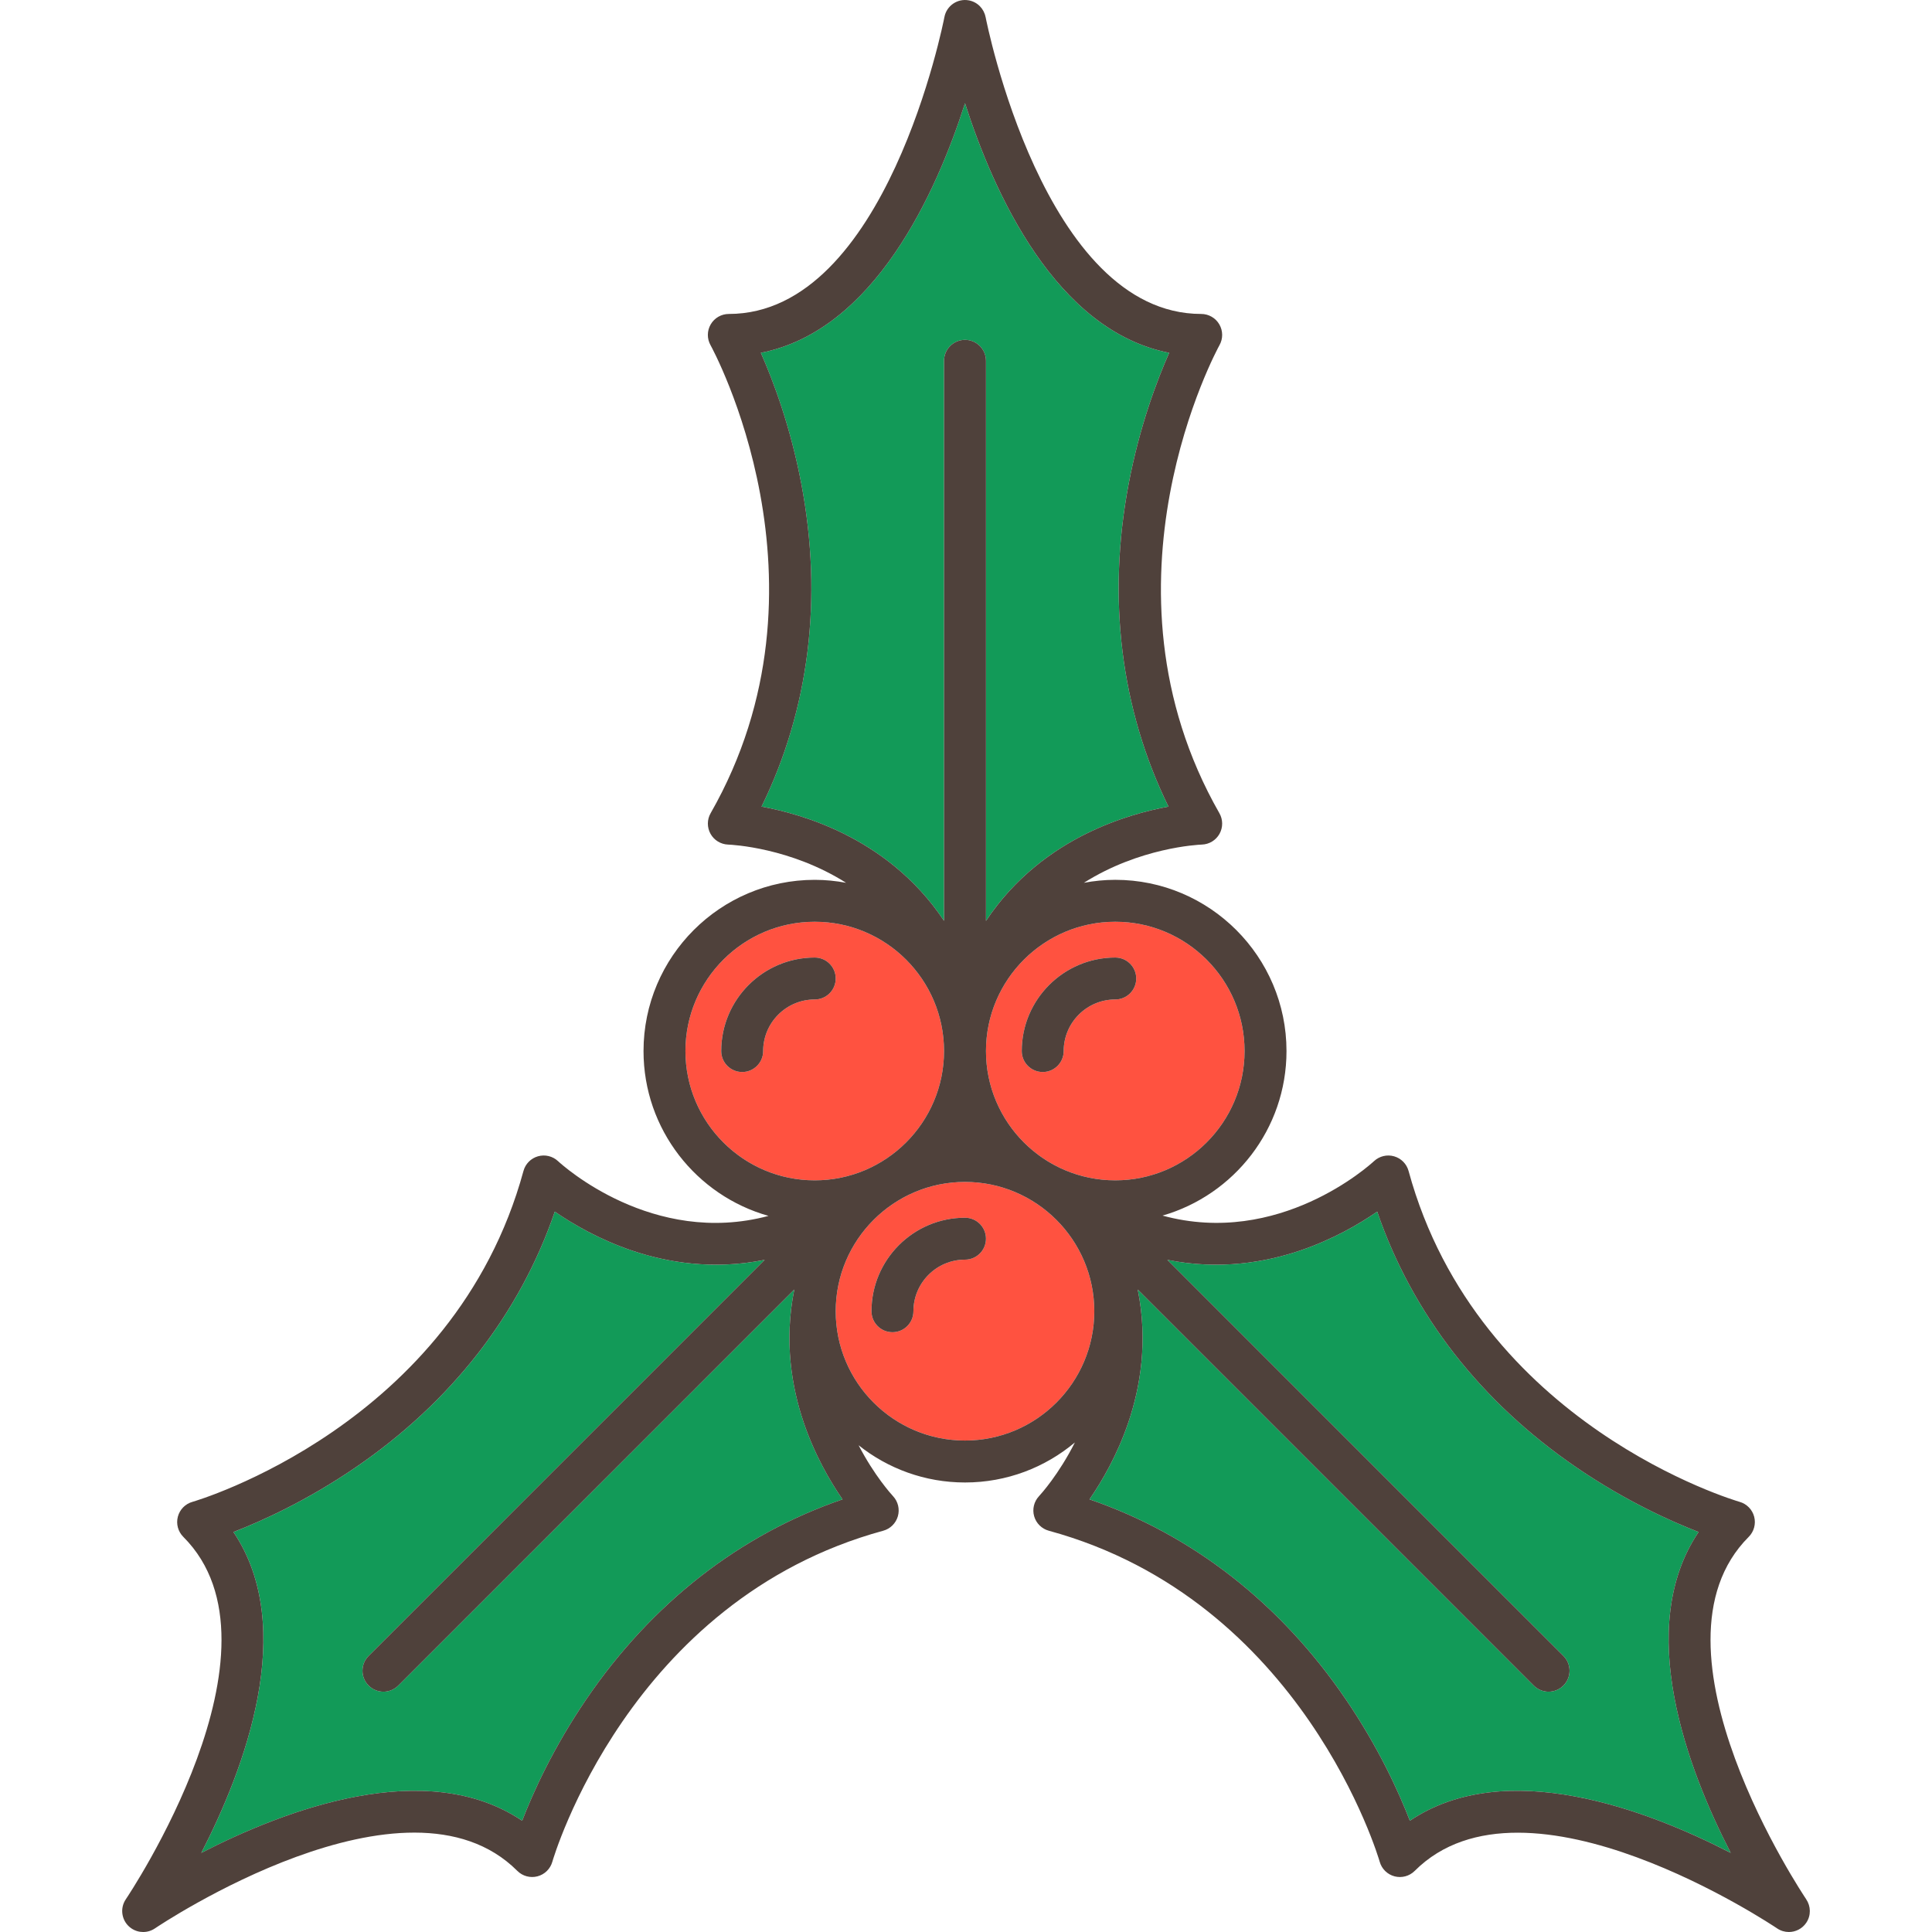
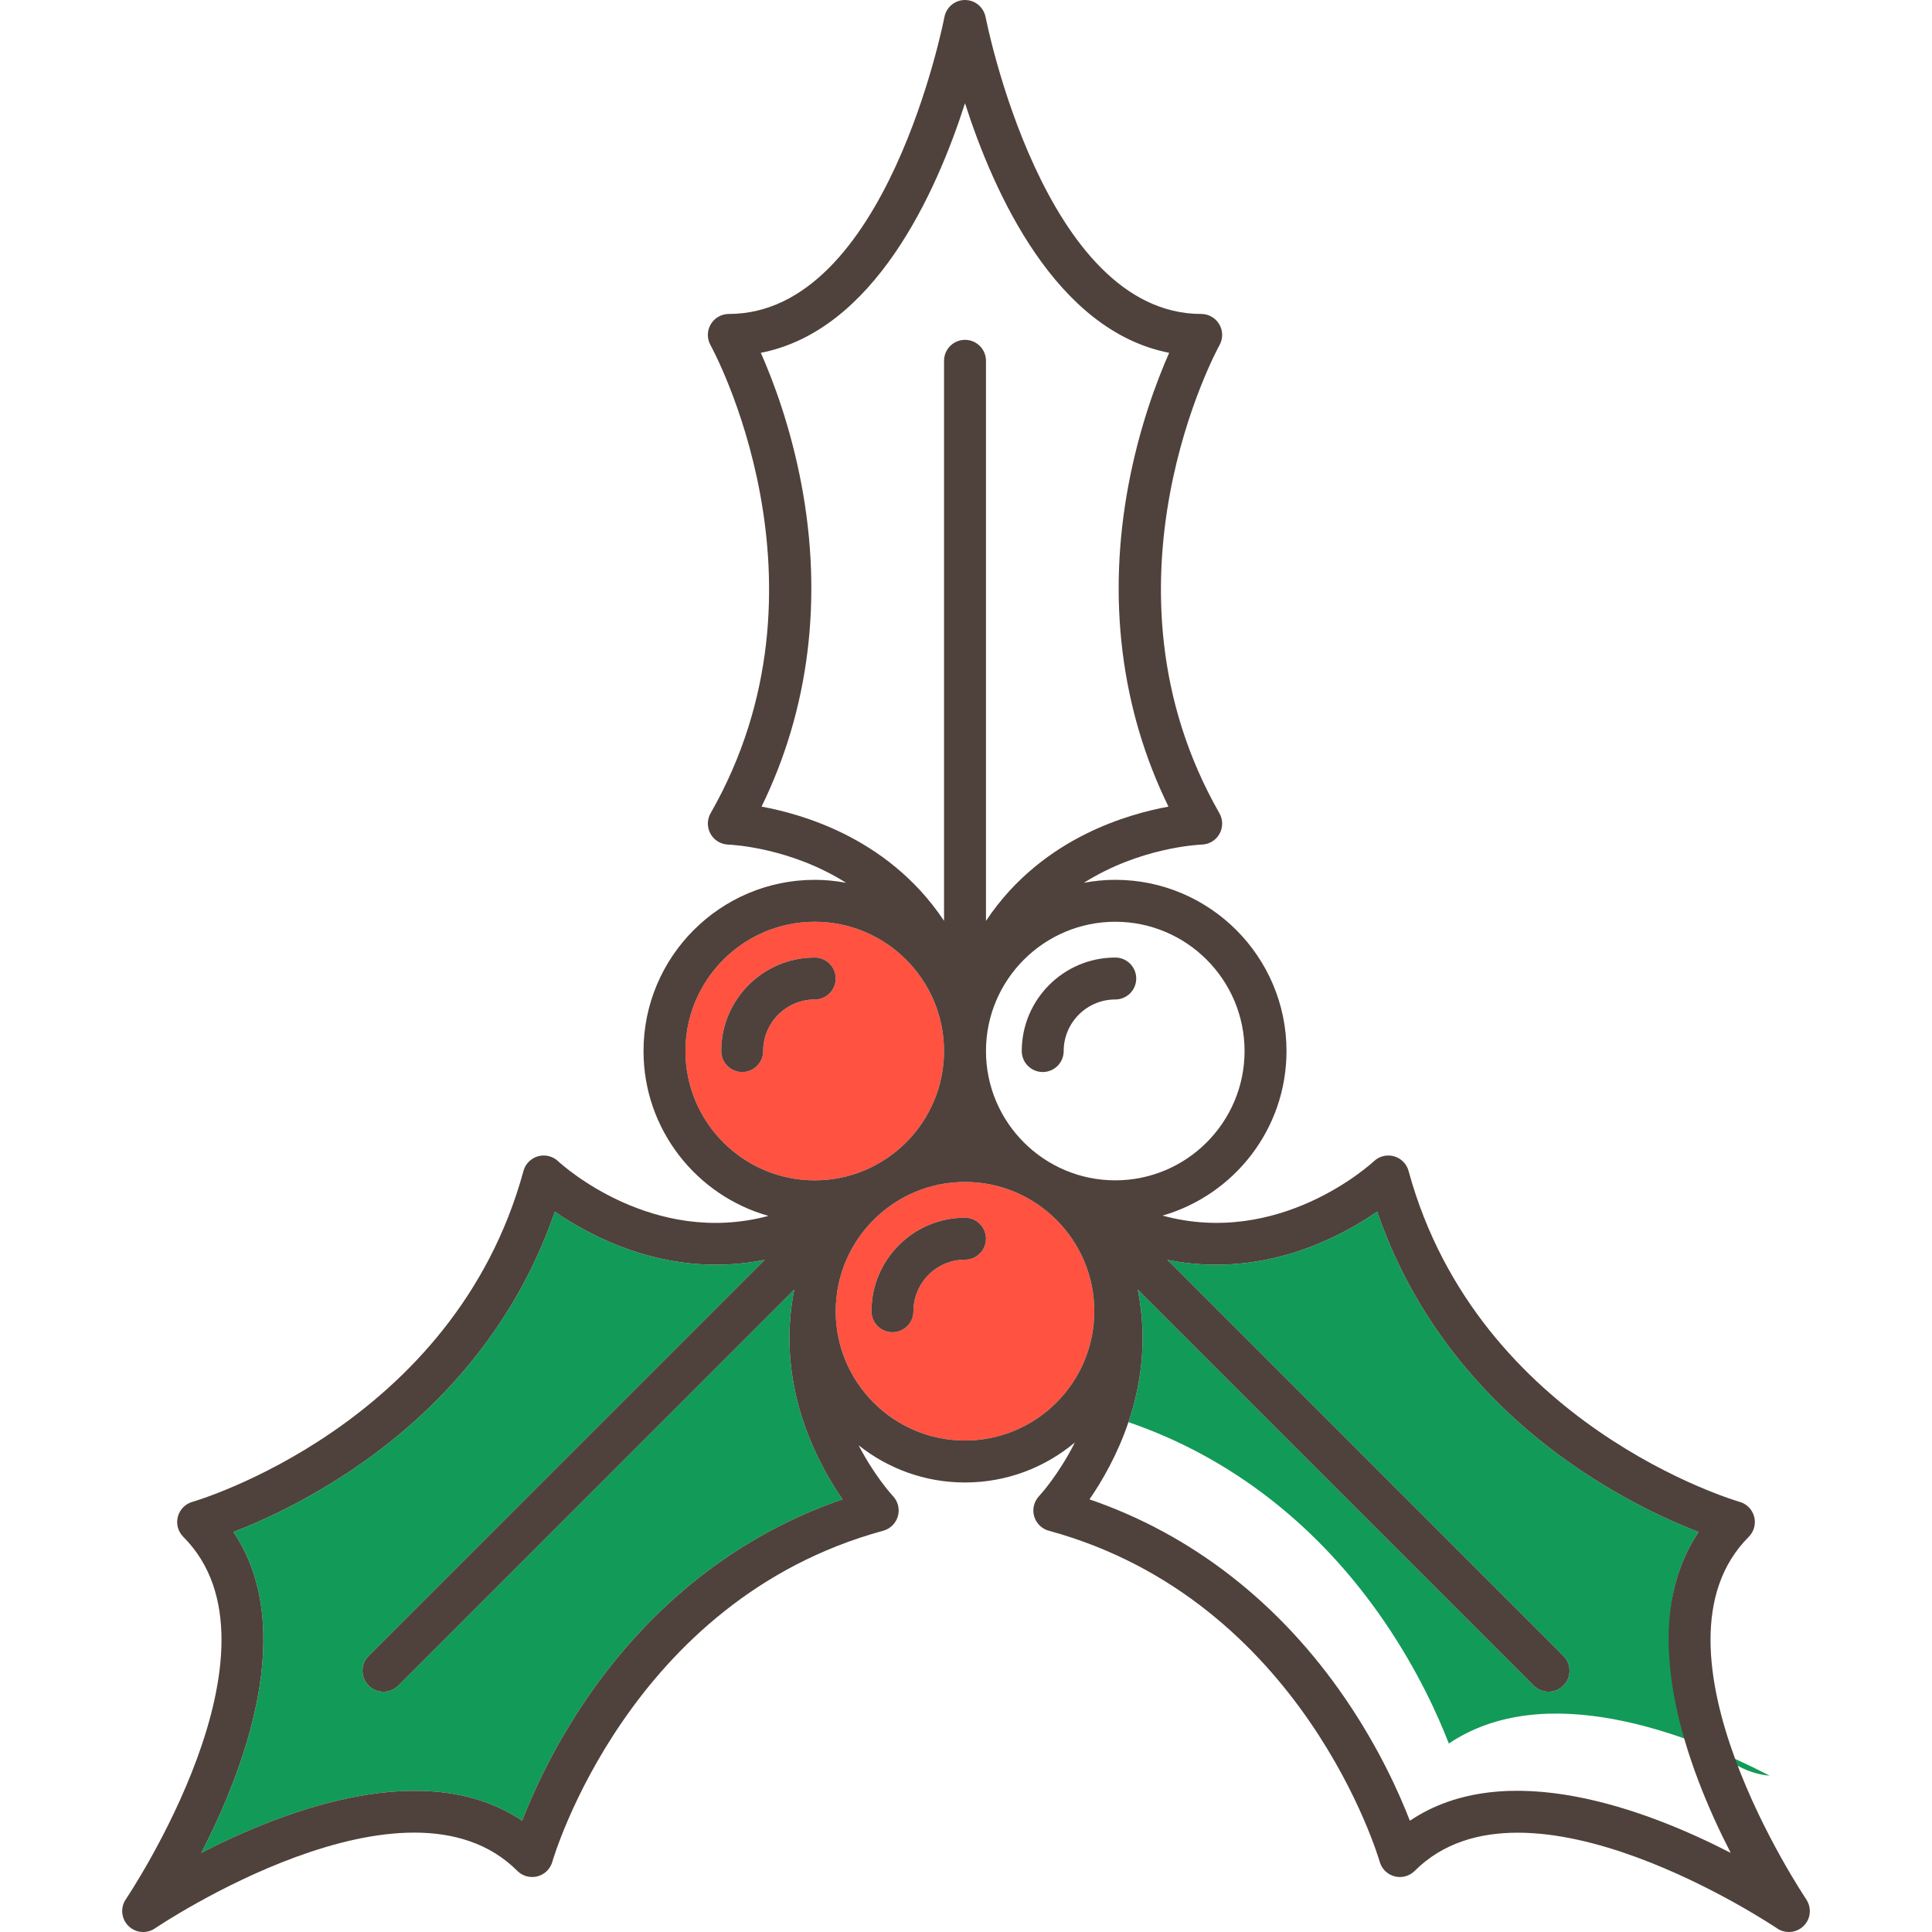
<svg xmlns="http://www.w3.org/2000/svg" version="1.1" id="Layer_1" x="0px" y="0px" viewBox="0 0 512.003 512.003" style="enable-background:new 0 0 512.003 512.003;" xml:space="preserve">
  <g>
-     <path style="fill:#129A58;" d="M250.181,244.039V95.618c0-3.068,2.488-5.556,5.556-5.556s5.556,2.488,5.556,5.556v148.435   c7.734-11.653,17.858-18.804,26.591-23.123c8.231-4.071,16.113-6.13,21.772-7.169c-12.628-25.78-16.287-55.126-10.572-85.402   c2.898-15.345,7.532-27.563,10.761-34.859c-30.063-5.875-46.475-42.324-54.11-66.15c-7.637,23.824-24.051,60.27-54.109,66.15   c3.23,7.295,7.864,19.513,10.761,34.859c5.717,30.276,2.056,59.623-10.572,85.402c5.659,1.038,13.541,3.098,21.772,7.169   C232.322,225.249,242.447,232.388,250.181,244.039z" />
    <path style="fill:#129A58;" d="M210.495,341.744l-104.947,104.95c-2.171,2.169-5.688,2.169-7.858,0   c-2.169-2.169-2.169-5.688,0-7.858L202.65,333.874c-13.709,2.772-25.923,0.668-35.154-2.453   c-8.697-2.941-15.728-7.059-20.463-10.326c-9.3,27.159-27.463,50.497-52.915,67.864c-12.899,8.801-24.816,14.165-32.259,17.039   c17.105,25.412,2.937,62.789-8.511,85.038c22.248-11.447,59.623-25.612,85.033-8.515c2.876-7.443,8.238-19.359,17.041-32.258   c17.367-25.452,40.706-43.613,67.865-52.913c-3.267-4.736-7.385-11.765-10.326-20.463   C209.838,367.659,207.727,355.45,210.495,341.744z" />
  </g>
  <g>
-     <path style="fill:#FF5240;" d="M261.294,278.542c0,18.894,15.371,34.264,34.265,34.264s34.265-15.371,34.265-34.264   c0-18.894-15.371-34.266-34.265-34.266C276.665,244.275,261.294,259.648,261.294,278.542z M295.559,253.761   c3.068,0,5.556,2.488,5.556,5.556s-2.488,5.556-5.556,5.556c-7.537,0-13.669,6.132-13.669,13.669c0,3.068-2.488,5.556-5.556,5.556   s-5.556-2.488-5.556-5.556C270.778,264.877,281.894,253.761,295.559,253.761z" />
    <path style="fill:#FF5240;" d="M250.181,278.542c0-18.894-15.372-34.266-34.266-34.266s-34.265,15.372-34.265,34.266   s15.371,34.264,34.265,34.264C234.809,312.807,250.181,297.436,250.181,278.542z M202.246,278.542c0,3.068-2.488,5.556-5.556,5.556   c-3.068,0-5.556-2.488-5.556-5.556c0-13.665,11.118-24.781,24.782-24.781c3.068,0,5.556,2.488,5.556,5.556   s-2.488,5.556-5.556,5.556C208.378,264.873,202.246,271.005,202.246,278.542z" />
  </g>
-   <path style="fill:#129A58;" d="M450.152,405.999c-7.443-2.874-19.359-8.238-32.259-17.039  c-25.452-17.367-43.613-40.706-52.913-67.864c-4.735,3.267-11.766,7.384-20.463,10.326c-9.23,3.121-21.445,5.224-35.155,2.452  l104.96,104.964c2.169,2.171,2.169,5.688,0,7.858c-2.171,2.169-5.688,2.168-7.858,0L301.515,341.744  c2.77,13.708,0.657,25.915-2.463,35.143c-2.941,8.697-7.059,15.727-10.326,20.463c27.159,9.3,50.498,27.463,67.864,52.913  c8.802,12.899,14.165,24.816,17.041,32.258c25.41-17.101,62.785-2.935,85.033,8.513C447.213,468.786,433.047,431.41,450.152,405.999  z" />
+   <path style="fill:#129A58;" d="M450.152,405.999c-7.443-2.874-19.359-8.238-32.259-17.039  c-25.452-17.367-43.613-40.706-52.913-67.864c-4.735,3.267-11.766,7.384-20.463,10.326c-9.23,3.121-21.445,5.224-35.155,2.452  l104.96,104.964c2.169,2.171,2.169,5.688,0,7.858c-2.171,2.169-5.688,2.168-7.858,0L301.515,341.744  c2.77,13.708,0.657,25.915-2.463,35.143c27.159,9.3,50.498,27.463,67.864,52.913  c8.802,12.899,14.165,24.816,17.041,32.258c25.41-17.101,62.785-2.935,85.033,8.513C447.213,468.786,433.047,431.41,450.152,405.999  z" />
  <path style="fill:#FF5240;" d="M255.736,313.227c-18.894,0-34.264,15.372-34.264,34.268c0,18.894,15.371,34.265,34.264,34.265  c18.894,0,34.266-15.371,34.266-34.265C290.003,328.599,274.63,313.227,255.736,313.227z M255.736,333.823  c-7.537,0-13.669,6.133-13.669,13.671c0,3.068-2.488,5.556-5.556,5.556s-5.556-2.488-5.556-5.556  c0-13.665,11.116-24.784,24.781-24.784c3.068,0,5.556,2.488,5.556,5.556S258.804,333.823,255.736,333.823z" />
  <g>
    <path style="fill:#4F413B;" d="M221.472,259.317c0-3.068-2.488-5.556-5.556-5.556c-13.665,0-24.782,11.116-24.782,24.781   c0,3.068,2.488,5.556,5.556,5.556c3.068,0,5.556-2.488,5.556-5.556c0-7.537,6.132-13.669,13.67-13.669   C218.984,264.873,221.472,262.385,221.472,259.317z" />
    <path style="fill:#4F413B;" d="M255.736,322.711c-13.664,0-24.781,11.118-24.781,24.784c0,3.068,2.488,5.556,5.556,5.556   s5.556-2.488,5.556-5.556c0-7.538,6.132-13.671,13.669-13.671c3.068,0,5.556-2.488,5.556-5.556   C261.292,325.199,258.804,322.711,255.736,322.711z" />
    <path style="fill:#4F413B;" d="M276.334,284.098c3.068,0,5.556-2.488,5.556-5.556c0-7.537,6.132-13.669,13.669-13.669   c3.068,0,5.556-2.488,5.556-5.556s-2.488-5.556-5.556-5.556c-13.665,0-24.781,11.116-24.781,24.781   C270.778,281.61,273.264,284.098,276.334,284.098z" />
    <path style="fill:#4F413B;" d="M478.664,503.317c-0.451-0.663-44.719-66.547-15.23-96.034c1.394-1.395,1.942-3.426,1.445-5.335   c-0.499-1.908-1.976-3.41-3.875-3.945c-0.691-0.194-69.319-20.218-87.718-87.691c-0.511-1.876-1.969-3.342-3.838-3.877   c-1.868-0.535-3.884-0.049-5.309,1.272c-1.215,1.126-25.245,22.853-56.055,14.439c18.947-5.451,32.853-22.929,32.853-43.605   c0-25.022-20.357-45.379-45.378-45.379c-2.842,0-5.616,0.285-8.315,0.789c14.719-9.305,30.15-10.087,31.273-10.13   c1.946-0.065,3.717-1.145,4.666-2.845c0.95-1.7,0.938-3.775-0.027-5.465c-34.701-60.721-0.333-123.406,0.015-124.027   c0.971-1.72,0.954-3.826-0.042-5.532c-0.996-1.705-2.823-2.753-4.798-2.753c-41.701,0-56.984-77.89-57.134-78.676l-0.011,0.001   c-0.414-2.178-2.106-3.988-4.415-4.425c-3.015-0.573-5.922,1.411-6.492,4.427c-0.149,0.787-15.369,78.674-57.135,78.674   c-1.973,0-3.796,1.05-4.793,2.751c-0.998,1.703-1.015,3.809-0.049,5.529c0.352,0.626,34.72,63.311,0.019,124.032   c-0.964,1.688-0.97,3.756-0.027,5.455c0.943,1.698,2.711,2.781,4.654,2.855c1.13,0.043,16.558,0.827,31.276,10.129   c-2.697-0.501-5.467-0.787-8.306-0.787c-25.022,0-45.378,20.357-45.378,45.379c0,20.773,14.038,38.319,33.121,43.681   c-30.68,8.216-54.573-13.391-55.777-14.507c-1.424-1.331-3.436-1.818-5.312-1.288c-1.874,0.532-3.333,2.005-3.845,3.884   c-18.4,67.473-87.028,87.497-87.713,87.69c-1.903,0.53-3.381,2.031-3.882,3.941c-0.501,1.91,0.049,3.943,1.445,5.34   c29.488,29.487-14.78,95.372-15.23,96.034c-1.726,2.536-1.071,5.992,1.466,7.72c0.957,0.652,2.046,0.966,3.124,0.966   c1.117,0,2.223-0.338,3.157-0.982c1.248-0.845,66.609-44.615,96.006-15.216c1.395,1.394,3.425,1.94,5.334,1.443   c1.909-0.499,3.412-1.976,3.945-3.875c0.194-0.691,20.218-69.317,87.692-87.717c1.874-0.511,3.341-1.969,3.876-3.838   c0.535-1.868,0.049-3.886-1.272-5.309c-0.495-0.535-4.981-5.492-9.132-13.499c7.749,6.166,17.546,9.863,28.195,9.863   c11.076,0,21.234-3.994,29.12-10.61c-4.255,8.442-9.001,13.691-9.51,14.238c-1.331,1.422-1.82,3.438-1.288,5.312   c0.532,1.873,2.005,3.333,3.883,3.845c67.475,18.4,87.497,87.027,87.69,87.711c0.53,1.903,2.031,3.381,3.941,3.882   c1.909,0.499,3.943-0.049,5.34-1.445c29.486-29.486,95.37,14.784,96.032,15.233c0.957,0.651,2.046,0.963,3.123,0.963   c1.776,0,3.521-0.849,4.597-2.427c1.324-1.942,1.238-4.418-0.007-6.25L478.664,503.317z M295.559,244.275   c18.894,0,34.265,15.372,34.265,34.266s-15.371,34.264-34.265,34.264c-18.894,0-34.265-15.371-34.265-34.264   C261.294,259.648,276.665,244.275,295.559,244.275z M223.589,220.93c-8.231-4.071-16.113-6.13-21.772-7.169   c12.628-25.78,16.287-55.126,10.572-85.402c-2.898-15.347-7.532-27.564-10.761-34.859c30.058-5.88,46.472-42.326,54.109-66.15   c7.636,23.825,24.048,60.275,54.11,66.15c-3.23,7.296-7.864,19.514-10.761,34.859c-5.717,30.276-2.057,59.623,10.572,85.402   c-5.659,1.038-13.541,3.098-21.772,7.169c-8.733,4.319-18.857,11.469-26.591,23.123V95.618c0-3.068-2.488-5.556-5.556-5.556   s-5.556,2.488-5.556,5.556v148.422C242.447,232.388,232.322,225.249,223.589,220.93z M181.649,278.542   c0-18.894,15.371-34.266,34.265-34.266c18.894,0,34.266,15.372,34.266,34.266s-15.372,34.264-34.266,34.264   C197.021,312.807,181.649,297.436,181.649,278.542z M155.42,450.263c-8.801,12.898-14.165,24.815-17.041,32.258   c-25.411-17.097-62.786-2.933-85.033,8.515c11.448-22.248,25.616-59.625,8.511-85.038c7.443-2.874,19.359-8.238,32.259-17.039   c25.452-17.367,43.615-40.706,52.915-67.864c4.735,3.267,11.766,7.384,20.463,10.326c9.231,3.121,21.445,5.224,35.154,2.453   L97.69,438.837c-2.169,2.171-2.169,5.688,0,7.858c2.171,2.169,5.687,2.169,7.858,0l104.947-104.95   c-2.768,13.706-0.657,25.915,2.463,35.142c2.941,8.697,7.059,15.727,10.326,20.463C196.125,406.649,172.788,424.812,155.42,450.263   z M255.736,381.76c-18.894,0-34.264-15.371-34.264-34.265c0-18.895,15.371-34.268,34.264-34.268   c18.894,0,34.266,15.372,34.266,34.268C290.003,366.388,274.63,381.76,255.736,381.76z M373.63,482.52   c-2.876-7.442-8.238-19.358-17.041-32.258c-17.367-25.452-40.704-43.613-67.864-52.913c3.267-4.736,7.385-11.765,10.326-20.463   c3.12-9.228,5.233-21.436,2.463-35.143l104.948,104.951c2.171,2.168,5.687,2.169,7.858,0c2.169-2.169,2.169-5.688,0-7.858   l-104.96-104.964c13.711,2.772,25.926,0.669,35.155-2.452c8.698-2.941,15.728-7.059,20.463-10.326   c9.3,27.159,27.462,50.497,52.913,67.864c12.899,8.801,24.816,14.165,32.259,17.039c-17.105,25.411-2.937,62.789,8.511,85.036   C436.415,479.585,399.039,465.419,373.63,482.52z" />
  </g>
  <g>
</g>
  <g>
</g>
  <g>
</g>
  <g>
</g>
  <g>
</g>
  <g>
</g>
  <g>
</g>
  <g>
</g>
  <g>
</g>
  <g>
</g>
  <g>
</g>
  <g>
</g>
  <g>
</g>
  <g>
</g>
  <g>
</g>
</svg>